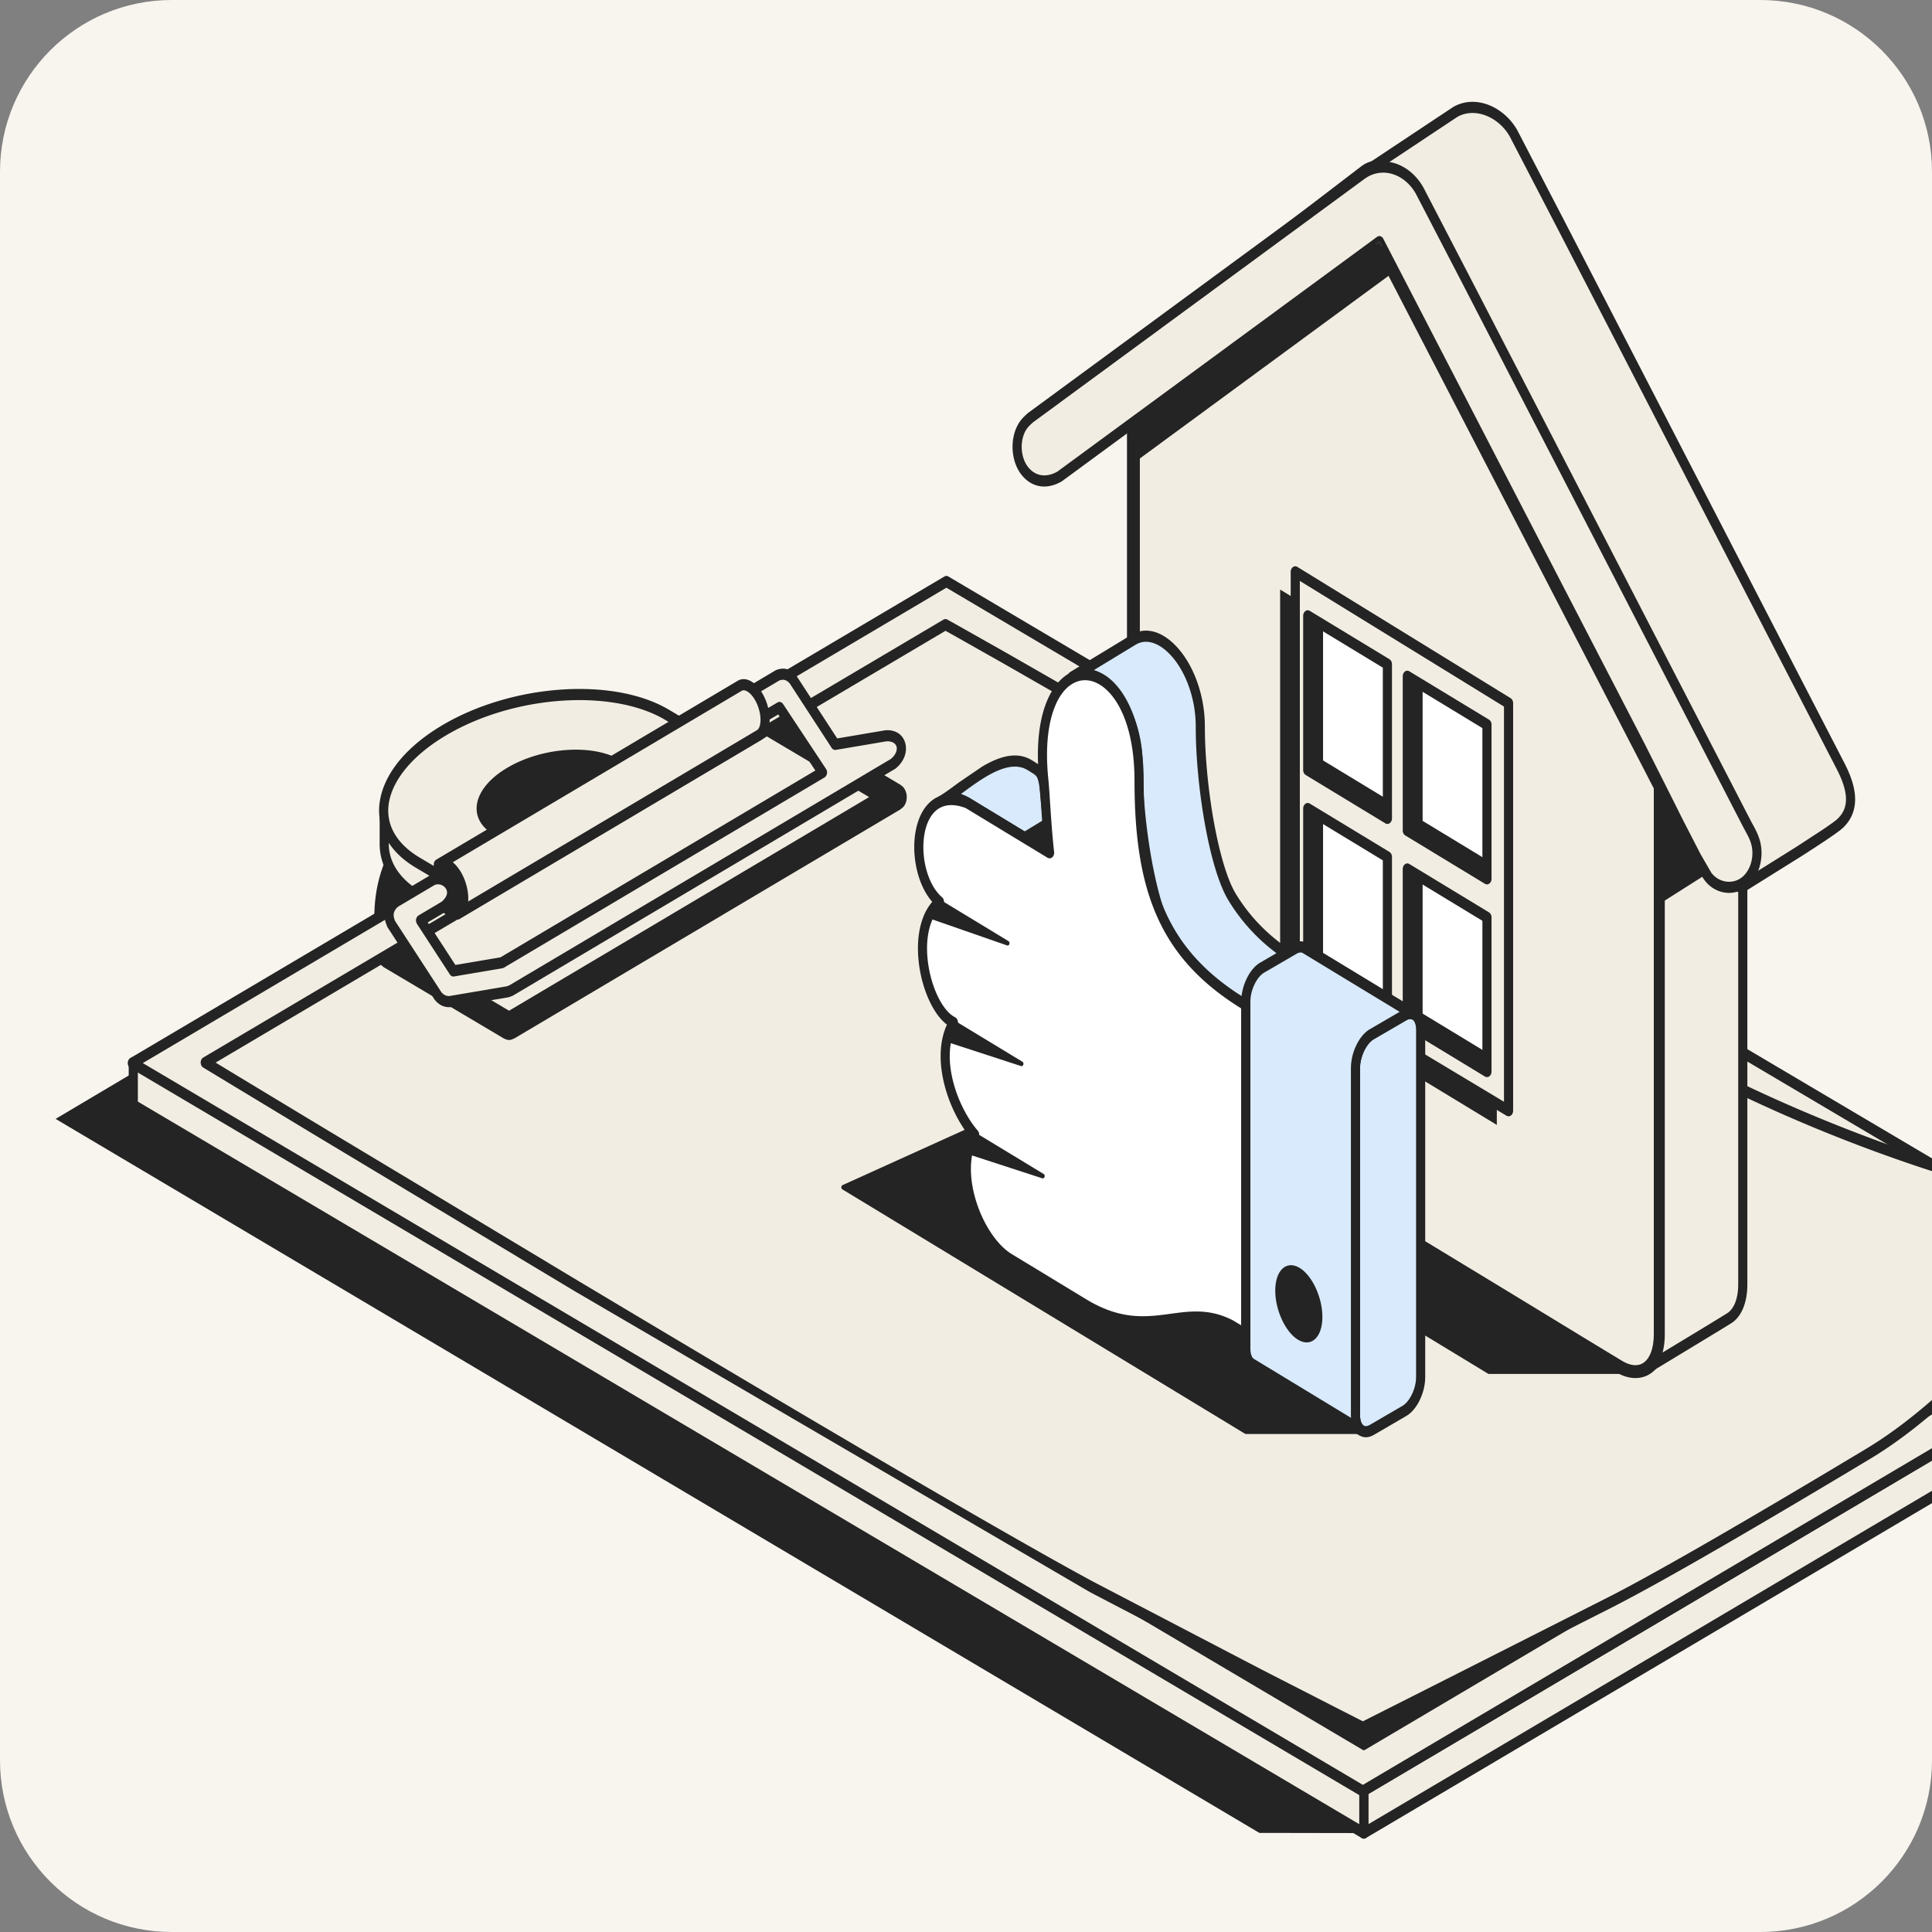
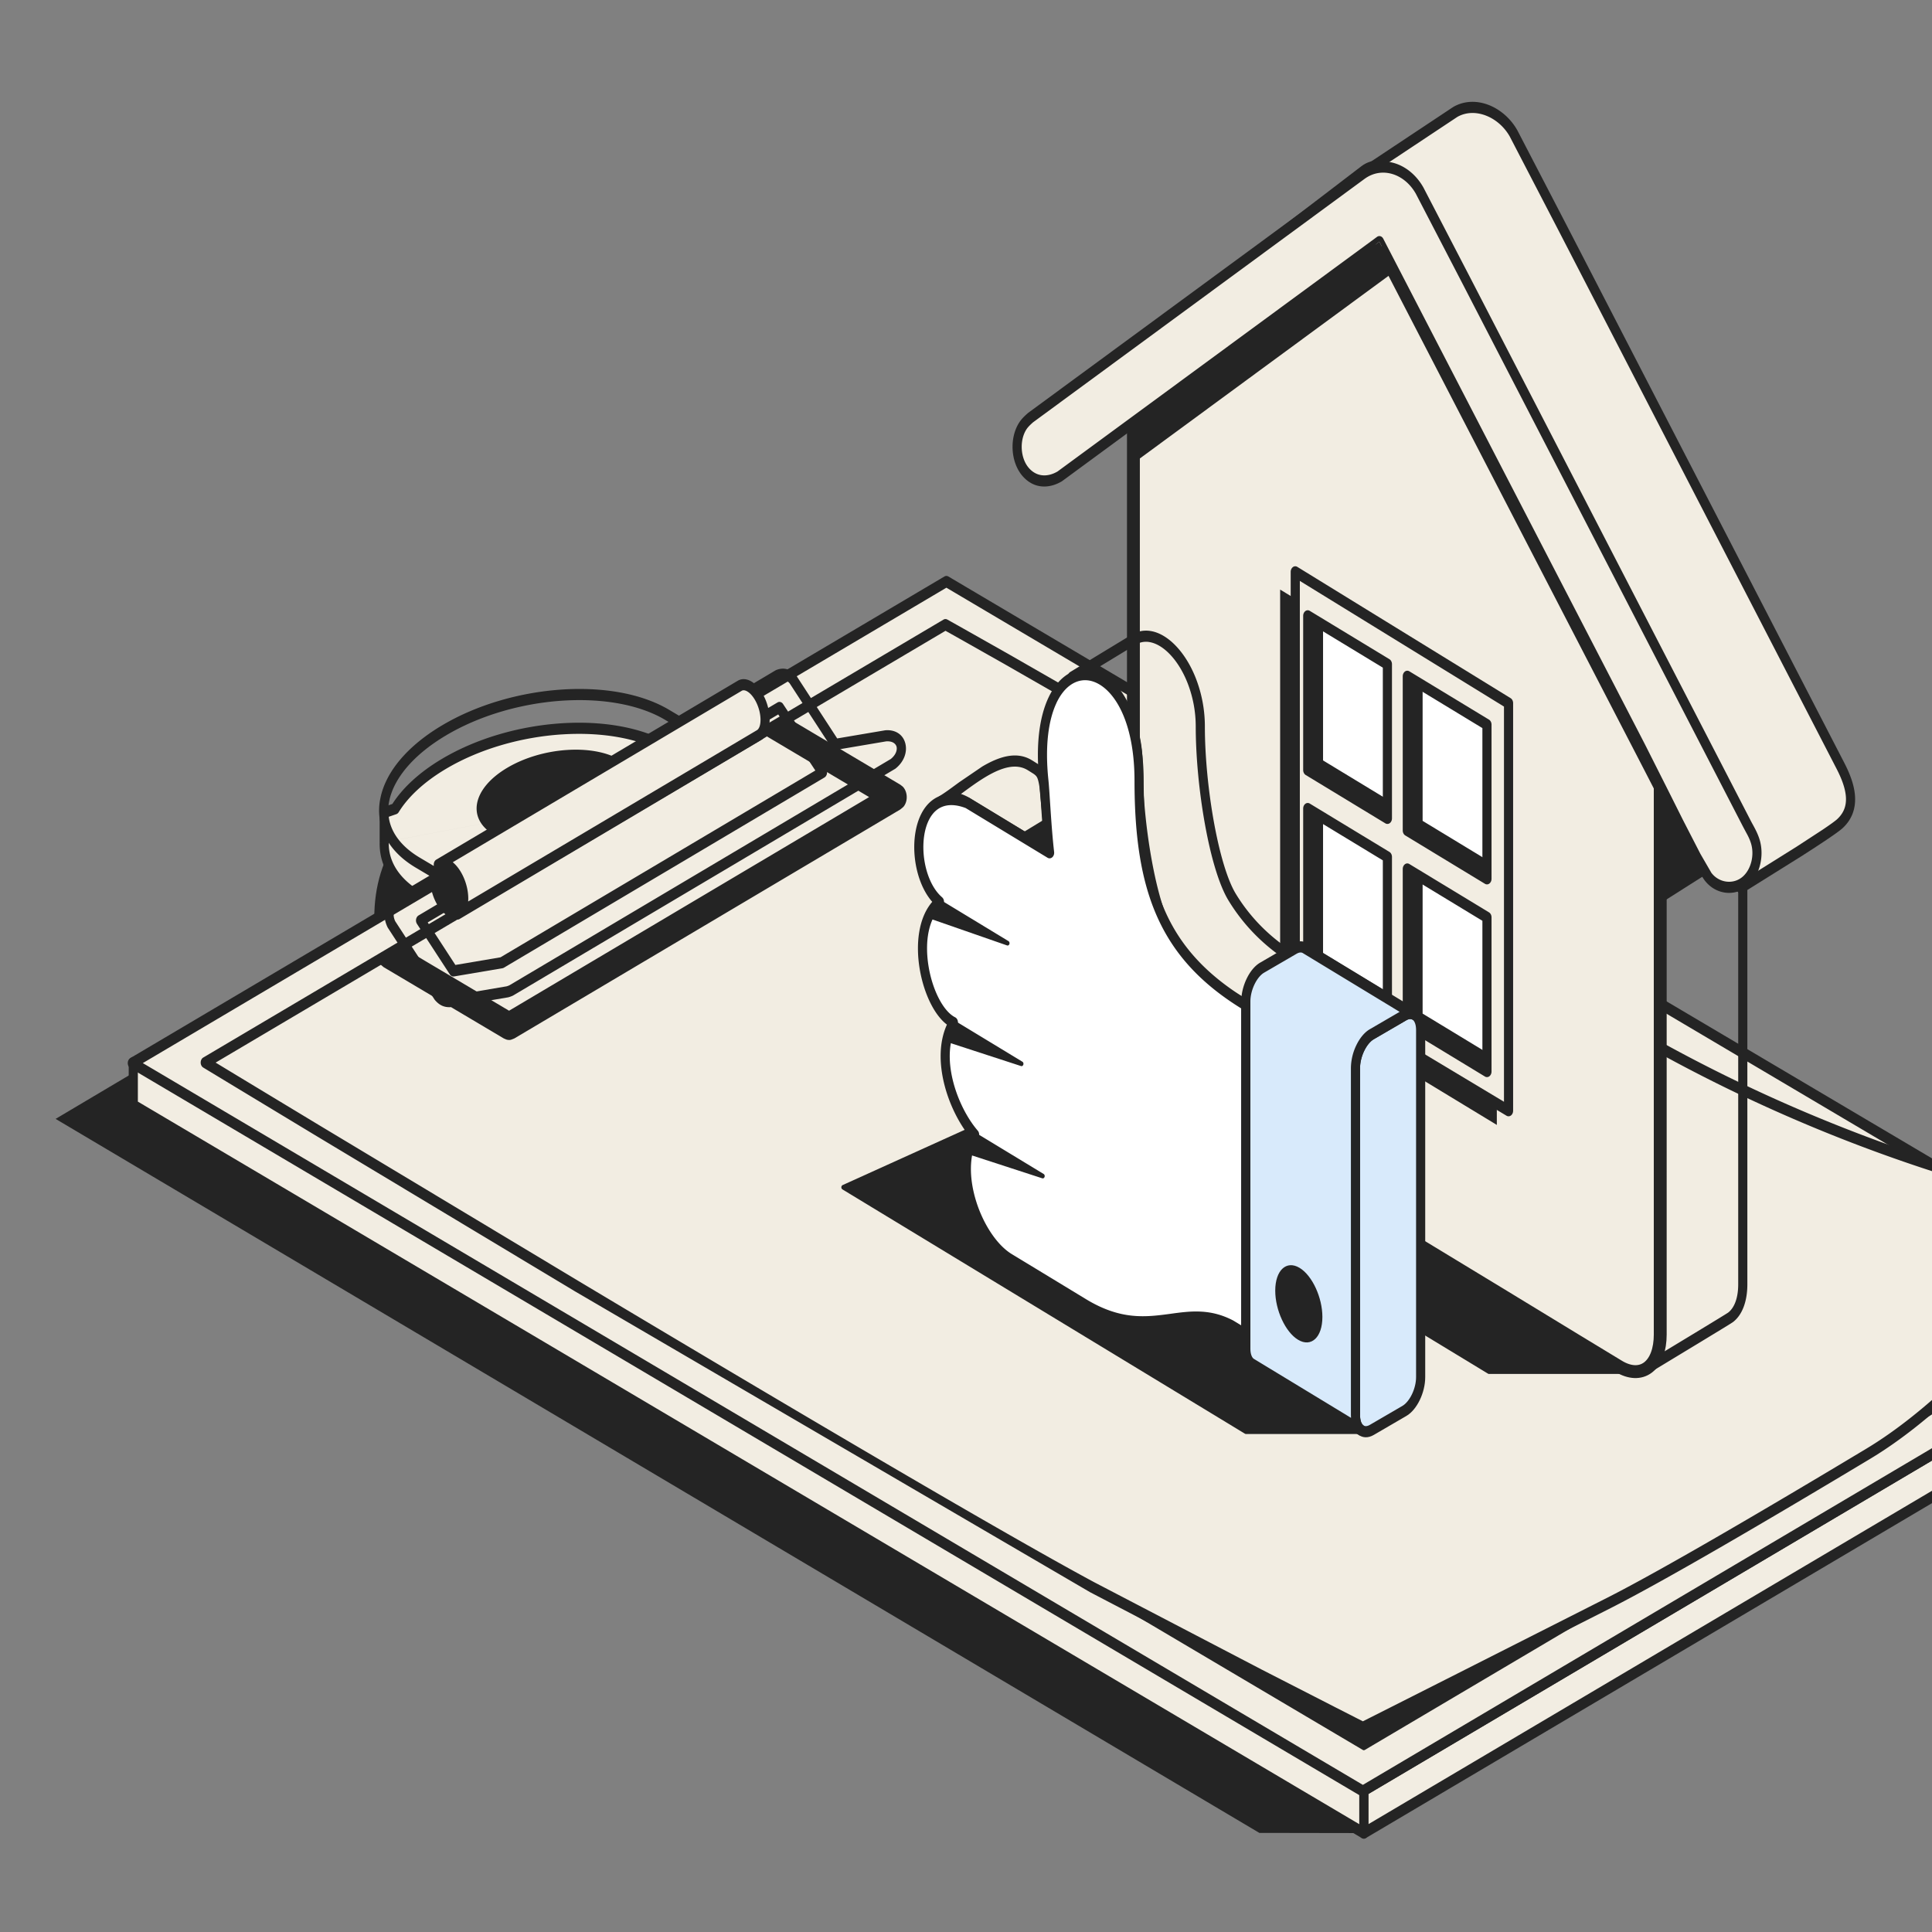
<svg xmlns="http://www.w3.org/2000/svg" width="180" height="180" fill="none">
  <rect width="100%" height="100%" fill="#808080" stroke="none" />
  <style>.B{fill:#242424}.C{fill:#f2ede2}.D{fill:#d8eafb}</style>
  <g clip-path="url(#A)">
-     <path d="M0 16C0 7.163 7.163 0 16 0h148c8.837 0 16 7.163 16 16v148c0 8.837-7.163 16-16 16H16c-8.837 0-16-7.163-16-16V16z" fill="#f8f5ef" />
    <g fill-rule="evenodd">
      <path d="M127.064 170.784l-9.733-.017L5.18 104.244l29.727-17.639c-.366-5.842 2.096-11.074 10.105-15.102l53.005 4.248 29.049 95.032h-.002z" class="B" />
      <path d="M35.798 78.515c-.038 1.925 1.025 3.723 3.255 5.047l5.25 3.115c5.126 3.042 14.492 2.425 20.9-1.378s7.449-9.358 2.322-12.4l-5.25-3.115c-5.126-3.042-14.492-2.424-20.9 1.378-2.118 1.256-3.651 2.706-4.567 4.193l-1.011.349v2.813l.001-.002z" class="C" />
      <path d="M52.328 68.426c3.744-.247 7.286.358 9.76 1.826l5.25 3.115c1.235.733 2.059 1.594 2.528 2.497a4.3 4.3 0 0 1 .408 2.835c-.377 2.012-2.092 4.255-5.258 6.133-3.144 1.866-7.031 2.958-10.768 3.204-3.744.247-7.286-.358-9.76-1.826l-5.25-3.115c-2.152-1.278-3.048-2.928-3.016-4.568a.65.65 0 0 0-.001-.056v-2.375l.701-.242c.09-.031.169-.097.225-.188.862-1.4 2.332-2.803 4.412-4.038 3.144-1.865 7.031-2.957 10.768-3.204zM35.371 78.55c-.026 2.19 1.203 4.118 3.495 5.479l5.25 3.115c2.652 1.574 6.356 2.181 10.179 1.93 3.829-.252 7.83-1.37 11.094-3.308 3.243-1.923 5.252-4.359 5.716-6.836.236-1.258.065-2.498-.519-3.622-.578-1.113-1.546-2.087-2.875-2.875m0 0l-5.25-3.115c-2.652-1.574-6.356-2.181-10.179-1.929-3.829.253-7.83 1.371-11.094 3.307-2.092 1.24-3.656 2.685-4.632 4.207l-.875.302c-.183.063-.31.267-.31.5v2.813c0 .011 0 .022.001.033" class="B" />
-       <path d="M41.374 68.047c6.408-3.803 15.717-4.454 20.772-1.453l5.506 3.267c5.055 2.999 3.959 8.521-2.45 12.325S49.485 86.64 44.43 83.639l-5.506-3.267c-5.055-3.001-3.959-8.522 2.45-12.325z" class="C" />
      <g class="B">
        <path d="M52.242 64.251c-3.806.266-7.792 1.393-11.055 3.329-3.242 1.924-5.263 4.349-5.751 6.808a5.47 5.47 0 0 0 .475 3.601c.563 1.107 1.515 2.072 2.827 2.85l5.506 3.267c2.618 1.554 6.29 2.142 10.09 1.876 3.806-.266 7.792-1.393 11.055-3.329 3.242-1.924 5.263-4.349 5.751-6.809a5.47 5.47 0 0 0-.475-3.601c-.563-1.106-1.515-2.071-2.827-2.849m0 0l-5.506-3.267c-2.618-1.554-6.29-2.142-10.09-1.876m.049 1.037c3.721-.26 7.23.327 9.668 1.773l5.506 3.267c1.216.721 2.022 1.572 2.475 2.463a4.24 4.24 0 0 1 .371 2.809c-.398 2.002-2.13 4.24-5.296 6.119-3.145 1.866-7.018 2.966-10.731 3.226-3.721.26-7.23-.326-9.668-1.773l-5.506-3.267c-1.216-.722-2.022-1.572-2.476-2.464a4.24 4.24 0 0 1-.371-2.809c.398-2.002 2.13-4.239 5.296-6.119 3.145-1.867 7.018-2.967 10.732-3.226zm-5.036 6.248c3.246-1.925 7.96-2.255 10.52-.736l2.788 1.655c2.56 1.519 2.005 4.316-1.241 6.241s-7.959 2.255-10.52.736l-2.788-1.655c-2.56-1.519-2.005-4.316 1.241-6.241z" />
      </g>
      <path d="M127.064 166.816l75.756-44.815v3.966l-75.756 44.817v-3.968z" class="C" />
      <path d="M203.046 121.561a.36.36 0 0 0-.412-.027l-75.756 44.815c-.147.087-.24.268-.24.467v3.968c0 .179.075.345.2.44a.36.36 0 0 0 .411.027l75.756-44.816c.147-.087.24-.269.24-.468v-3.965c0-.179-.075-.346-.199-.441zm-.652 1.27v2.811l-74.905 44.313v-2.814l74.905-44.31z" class="B" />
      <path d="M127.064 166.816L12.418 98.995v3.965l114.646 67.824v-3.968z" class="C" />
      <path d="M12.192 98.555c-.124.095-.2.261-.2.44v3.966c0 .199.093.38.24.467l114.647 67.823a.36.36 0 0 0 .411-.027c.125-.095.2-.261.2-.44v-3.968c0-.199-.093-.38-.24-.467L12.604 98.527a.36.36 0 0 0-.412.027zm114.447 68.586v2.814l-113.795-67.32v-2.811l113.795 67.317z" class="B" />
      <path d="M88.174 54.178l114.646 67.823-75.845 44.869L12.329 99.046l75.844-44.868z" class="C" />
      <g class="B">
        <path d="M88.359 53.711a.36.36 0 0 0-.372 0L12.143 98.579c-.147.087-.24.268-.24.467s.093.38.24.467l114.646 67.824a.36.36 0 0 0 .372 0l75.844-44.868c.147-.087.24-.269.24-.468s-.093-.38-.24-.467L88.359 53.711zm-.186 1.044l113.671 67.246-74.869 44.291-113.67-67.246 74.869-44.291zm-.087 3.441l107.942 63.857-68.964 40.797L19.122 98.995l68.964-40.799z" />
        <path d="M88.007 58.001c.05-.03.108-.03.158 0l107.942 63.856c.062.037.1.112.1.196s-.038.159-.1.197l-68.964 40.797c-.05.028-.107.028-.157 0L19.044 99.189c-.062-.036-.102-.113-.102-.197s.04-.159.102-.195l68.964-40.799v.002zm.078.438L19.531 98.995l107.533 63.614 68.554-40.556L88.085 58.439z" />
      </g>
      <path d="M88.086 58.196s34.825 19.475 58.866 34.824c25.33 16.171 49.076 19.62 49.076 19.62s-10.579 15.965-21.983 22.812c-9.227 5.541-18.995 11.274-24.136 13.883l-22.933 11.598-25.236-13.063c-17.99-9.68-82.618-48.875-82.618-48.875l68.964-40.799z" class="C" />
      <g class="B">
        <path d="M88.263 57.724c-.116-.065-.249-.063-.363.005L18.937 98.528c-.146.086-.239.267-.24.465s.091.379.236.468l.19-.465-.189.466.73.442 2.082 1.26 7.567 4.573 24.185 14.533 48.07 28.076 15.674 8.176 6.77 3.465 2.049 1.044.748.381.003.001.164-.479.163.479 2.672-1.349 6.364-3.215 13.898-7.033c5.156-2.617 14.936-8.358 24.161-13.897 5.762-3.459 11.295-9.207 15.376-14.068 2.044-2.433 3.73-4.652 4.905-6.263l1.361-1.912.359-.523.092-.137.024-.036.007-.011.001-.001-.331-.327.05-.516h-.003l-.013-.002-.05-.007-.201-.032-.791-.136a84.65 84.65 0 0 1-3.023-.61c-2.612-.574-6.362-1.507-10.901-2.945-9.081-2.877-21.318-7.77-33.947-15.832-12.027-7.679-26.75-16.389-38.463-23.177l-14.603-8.375-4.275-2.417-1.147-.645-.396-.222-.002-.001c0 0 0 0-.178.472l.178-.472zm-.172 1.046l.214.12 1.146.644 4.272 2.415 14.598 8.372c11.71 6.787 26.421 15.489 38.433 23.159 12.701 8.109 25.003 13.026 34.128 15.917 4.563 1.445 8.333 2.385 10.964 2.963a81.19 81.19 0 0 0 3.05.614l.312.056-1.329 1.867c-1.165 1.596-2.837 3.797-4.864 6.21-4.059 4.834-9.516 10.492-15.158 13.879-9.23 5.543-18.985 11.268-24.111 13.87l-13.897 7.033-6.364 3.215-2.508 1.266-.588-.298-2.048-1.044-6.768-3.465-15.661-8.168c-8.985-4.835-29.631-17.048-48.039-28.059l-24.182-14.531-7.567-4.572L20.089 99l68.002-40.23zm107.937 53.87l.05-.516c.154.023.286.145.344.321s.034.375-.063.522l-.331-.327zm-69.052 48.293l.163.479c-.104.053-.222.053-.327 0l.164-.479z" />
        <path d="M73.404 66.896l-2.273 1.349a1.16 1.16 0 0 0 .103.152c.087.109.202.177.302.266l9.438 5.599-33.546 19.904-9.993-5.93-2.182 1.294c.125.314.239.357.486.575l11.205 6.648c.106.039.208.1.318.12.299.055.374-.016.652-.12l35.971-21.341c.243-.206.337-.236.48-.563.212-.49.119-1.124-.202-1.501-.081-.095-.186-.157-.278-.236l-10.477-6.216-.003-.002zm-31.67 13.721c-.81-.481-1.466.132-1.466 1.367s.657 2.626 1.466 3.106 1.466-.132 1.466-1.367-.657-2.625-1.466-3.106z" />
        <path d="M41.814 80.42c.861.511 1.566 1.987 1.566 3.303 0 .701-.199 1.219-.499 1.499-.314.293-.746.347-1.225.063-.861-.511-1.566-1.987-1.566-3.301 0-.701.199-1.219.499-1.499.314-.293.746-.347 1.225-.064zm-.158.391c-.331-.197-.631-.184-.848.018-.23.215-.359.62-.359 1.154 0 1.155.608 2.461 1.365 2.911.331.197.632.184.848-.018.23-.214.359-.62.359-1.153 0-1.154-.608-2.461-1.365-2.911v-.002z" />
      </g>
-       <path d="M72.44 62.923l-2.057 1.221c-1.172.96-.424 3.064 1.044 2.481l1.197-.709 4.007 6.053-29.876 17.726-4.511.765-3.059-4.702 2.174-1.29c1.609-1.324.19-3.055-1.045-2.482l-3.445 2.045c-.644.536-.791 1.266-.402 2.088l4.344 6.677c.329.386.65.533 1.091.525l5.373-.912a2.23 2.23 0 0 0 .358-.132l35.57-21.105c1.28-1.011.926-2.742-.687-2.613l-4.699.797-3.928-6.037c-.43-.498-.899-.613-1.45-.393z" class="C" />
      <path d="M73.3 62.343c.33.087.622.295.883.597a.51.51 0 0 1 .04.053l3.777 5.805 4.458-.756.031-.004c.92-.074 1.658.387 1.865 1.251.202.841-.184 1.736-.919 2.316a.42.42 0 0 1-.045.031l-35.57 21.105-.033.018a2.6 2.6 0 0 1-.417.154l-.035.008-5.373.912a.37.37 0 0 1-.053.005c-.262.004-.509-.037-.748-.151s-.448-.29-.644-.52c-.014-.016-.026-.033-.038-.051l-4.344-6.677c-.013-.02-.025-.041-.035-.063-.234-.493-.333-1.017-.232-1.531s.38-.927.763-1.245a.4.4 0 0 1 .054-.038l3.445-2.045.035-.018c.796-.369 1.665-.008 2.087.714a1.89 1.89 0 0 1 .21 1.36c-.108.496-.404.947-.863 1.324a.43.43 0 0 1-.052.036l-1.698 1.007 2.578 3.963 4.203-.713 29.334-17.404-3.458-5.224-.892.529a.38.38 0 0 1-.054.027c-.927.369-1.708-.112-2.028-.932-.314-.803-.148-1.849.615-2.474.016-.013.033-.025.051-.036l2.057-1.221c.018-.01.036-.019.054-.027.331-.132.664-.173.993-.086zm-.702 1.063l-2 1.187c-.388.334-.43.809-.299 1.146a.69.69 0 0 0 .969.401l1.169-.693c.178-.106.393-.047.517.141l4.007 6.053a.61.61 0 0 1 .084.439c-.028.154-.113.285-.229.354L46.94 90.161a.37.37 0 0 1-.128.047l-4.511.765c-.149.025-.299-.047-.392-.192l-3.059-4.702a.61.61 0 0 1-.082-.438c.029-.154.113-.283.229-.352l2.146-1.274c.328-.277.453-.532.492-.71s.008-.339-.08-.49c-.192-.328-.641-.544-1.075-.353l-3.397 2.016c-.244.211-.354.421-.39.607s-.016.426.126.739l4.305 6.617c.125.142.235.227.343.278s.235.08.401.08l5.327-.904a1.85 1.85 0 0 0 .266-.098l35.529-21.081c.527-.426.601-.893.543-1.136-.053-.22-.296-.557-.977-.508l-4.683.794c-.149.025-.299-.047-.392-.192l-3.908-6.007c-.161-.181-.312-.273-.456-.311s-.314-.03-.522.048z" class="B" />
      <path d="M42.635 85.153l28.08-16.661c.344-.205.567-.711.567-1.43 0-1.235-.657-2.625-1.466-3.106-.339-.2-.651-.211-.898-.062l-28.08 16.661c.249-.147.561-.138.899.063.81.481 1.466 1.871 1.466 3.106 0 .718-.222 1.224-.567 1.43h-.001z" class="C" />
      <g class="B">
        <path d="M69.105 64.36c.101-.061.272-.085.524.064.307.183.618.562.854 1.062s.373 1.065.373 1.577c0 .604-.183.876-.328.963L43.619 83.991l.009-.268c0-.723-.19-1.468-.486-2.095-.242-.512-.57-.979-.959-1.295l26.92-15.972.002-.001zM40.652 80.086l-.001.001c-.211.125-.299.436-.197.694s.357.366.568.241c.106-.062.279-.085.528.062m-.898-.997l28.077-16.659c.394-.236.847-.19 1.272.061h.001c.502.298.925.854 1.219 1.478a5.03 5.03 0 0 1 .486 2.095c0 .832-.261 1.572-.806 1.896H70.9l-28.044 16.64-.033.021a.36.36 0 0 1-.187.053h-.001c-.198 0-.37-.167-.415-.403s.05-.478.229-.584l.018-.011c.142-.097.31-.371.31-.952 0-.512-.138-1.08-.373-1.577s-.546-.88-.854-1.062m110.758 46.707h-13.587l-41.843-25.398 13.503-7.27 41.927 32.668z" />
        <path d="M152.404 127.606c.068.052.098.152.076.245s-.093.157-.173.157h-13.586c-.028 0-.056-.007-.081-.023l-41.844-25.398c-.062-.038-.1-.116-.099-.2s.043-.159.108-.195l13.503-7.269c.054-.03.119-.023.169.016l41.927 32.669v-.002zm-.708-.034l-41.331-32.204-13.067 7.035 41.465 25.169h12.933z" />
      </g>
      <g class="C">
        <path d="M154.678 62.264L133.076 19.53c-1.623-3.21-4.254-4.806-5.876-3.565L105.598 32.48v62.067c0 1.41.407 3.01 1.135 4.447s1.712 2.597 2.741 3.221l5.042 3.059 6.364 3.845 19.272 11.697 6.707 4.086 3.944 2.393c1.028.623 2.014.663 2.742.105s1.135-1.66 1.135-3.069V62.264h-.002z" stroke="#242424" stroke-width="1.2" stroke-linejoin="round" />
-         <path d="M162.363 81.106c-.352.281-.832.275-1.345-.036-2.987-1.814-6.34-7.98-6.34-7.98v51.241c0 1.41-.407 2.515-1.135 3.069a1.82 1.82 0 0 1-.173.118l7.865-4.788c.728-.556 1.135-1.661 1.135-3.069v-38.55l-.007-.005z" />
      </g>
      <path d="M155.034 72.803c-.104-.191-.298-.276-.478-.21s-.303.268-.303.497v51.242c0 1.301-.374 2.201-.935 2.628l-.001.001-.108.075-.029.018c-.209.127-.295.437-.192.694s.357.362.568.238l.036-.022 2.331-1.413 2.461-1.49 2.09-1.272.664-.409.324-.209c.893-.683 1.335-1.992 1.335-3.509v-38.55a.55.55 0 0 0-.208-.446l-.007-.005a.36.36 0 0 0-.451.011c-.186.148-.496.192-.923-.066-1.407-.855-2.943-2.773-4.153-4.538l-1.461-2.29-.415-.713-.109-.194-.028-.05-.006-.012-.002-.004zm-.138 53.211l.65-.394 2.459-1.489 2.087-1.27.659-.406.193-.122.062-.04c.565-.432.939-1.332.939-2.631V81.82c-.363.045-.749-.061-1.116-.284-1.58-.96-3.214-3.032-4.427-4.802l-1.297-2.013v49.612c0 .602-.07 1.172-.209 1.682z" class="B" />
      <path d="M171.413 76.742c1.641-1.506.959-3.626.09-5.329l-30.482-58.971c-1.139-2.032-3.587-3.077-5.44-2.008l-8.779 5.83.702.634-22.743 16.702c-1.327 1.192-1.767 3.565-.432 5.074.904 1.02 2.112 1.009 3.155.395l23.831-17.502 28.956 56.204 1.923 4.94c2.882-1.767 8.375-5.194 9.219-5.968z" class="C" />
      <g class="B">
        <path d="M140.666 12.727l4.46 8.594 26.015 50.366c.426.836.77 1.707.834 2.514.061.759-.122 1.486-.818 2.126-.183.167-.655.508-1.342.971l-2.445 1.595-4.979 3.114-1.735-4.46c-.007-.018-.015-.036-.024-.054l-28.956-56.205c-.124-.24-.382-.314-.58-.169l-23.814 17.49c-.931.54-1.93.51-2.664-.319-1.08-1.221-.782-3.202.38-4.261l22.725-16.689c.122-.089.199-.247.206-.42s-.058-.339-.172-.442l-.166-.15 8.182-5.433c1.633-.932 3.853-.014 4.893 1.831zm-13.927 4.125l-.191-.172a.57.57 0 0 1-.171-.453c.01-.177.093-.335.221-.42l8.779-5.83a.5.5 0 0 1 .021-.013c2.071-1.194 4.735-.025 5.975 2.185l4.472 8.617 26.019 50.373v.001c.442.868.875 1.908.959 2.963.088 1.103-.21 2.189-1.155 3.056-.239.22-.77.597-1.441 1.05a119.49 119.49 0 0 1-2.462 1.606l-5.38 3.36c-.103.063-.222.073-.33.027s-.197-.142-.246-.268l-1.912-4.912-28.72-55.747-23.474 17.239a.36.36 0 0 1-.034.023c-1.151.677-2.561.725-3.629-.482h0c-1.585-1.791-1.01-4.545.468-5.873l.033-.027 22.198-16.301z" />
        <path d="M105.598 42.899l23.824-17.497 23.877 46.134 1.378 2.674v9.719l6.069-3.85c.765.465 1.454.25 1.747-.541s.131-2.005-.411-3.076l-10.311-19.94-18.599-35.873-.164-.291-.214-.323-.318-.39c-.145-.157-.358-.347-.358-.347-.178-.15-.442-.327-.442-.327l-.125-.077c-.191-.107-.47-.229-.47-.229l-.328-.113-.073-.02-.154-.036-.269-.046-.231-.02c0 0-.03-.004-.15-.005h-.092c-.151.004-.362.027-.362.027l-.193.032a3.45 3.45 0 0 0-.557.161l-.146.059-.223.105c-.32.172-.366.216-.481.3l-22.227 16.323v7.467h.003z" />
        <path d="M130.037 18.21c.134.007.07.002.238.021l.278.045h.003s.042.007.164.039l.072.02c.022.005.118.029.347.12.006.002.293.127.491.239l-.076.415.079-.415.129.079a6.35 6.35 0 0 1 .462.343c.003.004.218.195.368.357.028.023.115.109.337.413a3.87 3.87 0 0 1 .226.338l.169.3 18.602 35.88 10.311 19.94c.576 1.142.733 2.438.421 3.281-.324.876-1.067 1.158-1.908.695l-5.988 3.8c-.056.036-.121.032-.176-.005a.23.23 0 0 1-.086-.184v-9.658l-1.352-2.622-23.783-45.951-23.673 17.386c-.056.041-.126.043-.182.004s-.091-.111-.091-.189v-7.467c0-.077.033-.147.087-.186l22.227-16.323c.119-.086.166-.134.5-.313.003 0 .13-.064.234-.111l.151-.061c.213-.08.388-.127.584-.168.004 0 .135-.023.203-.032.005 0 .221-.023.378-.029h.098l.157.004-.001-.005zm2.636 1.982l-.316-.388c-.13-.141-.317-.309-.34-.331a5.36 5.36 0 0 0-.423-.313l-.118-.072a5.76 5.76 0 0 0-.451-.22l-.298-.104-.084-.023-.141-.034-.265-.045-.218-.02h.009s-.03-.003-.152-.005h-.087a4.52 4.52 0 0 0-.344.027l-.184.03c-.18.038-.34.08-.532.152l-.141.057-.21.1c-.307.164-.352.207-.461.286l-22.14 16.26v6.959l23.552-17.297c.083-.061.192-.03.244.07l23.877 46.134 1.378 2.674a.27.27 0 0 1 .028.113l-.003 9.363 5.811-3.685a.15.15 0 0 1 .163-.002c.657.398 1.253.243 1.505-.436.273-.74.106-1.871-.399-2.872l-10.31-19.938-18.598-35.869-.159-.282-.193-.291v.002z" />
      </g>
      <path d="M126.916 16.218l-30.911 22.7c-.26.234-.524.472-.721.783-.792 1.246-.668 3.206.29 4.291.904 1.02 2.112 1.009 3.155.395l29.784-21.872 23.877 46.134.536 1.04c1.97 3.825 5.327 10.811 6.2 11.974s2.485 1.355 3.531.397c.904-.829 1.285-2.395.867-3.703-.208-.651-.514-1.108-.777-1.626L132.263 17.76c-1.173-2.078-3.527-2.873-5.347-1.542z" class="C" />
      <g class="B">
        <path d="M126.697 15.772c2.032-1.487 4.63-.586 5.917 1.693l4.384 8.446 26.109 50.543.001.001a10.63 10.63 0 0 0 .192.358c.207.379.45.821.62 1.353l-.397.188.397-.189c.488 1.529.046 3.34-1.008 4.307h0c-1.221 1.119-3.08.899-4.1-.461-.247-.328-.64-1.022-1.103-1.891l-1.635-3.176-1.387-2.769-2.123-4.212-.535-1.04.36-.276-.36.276-23.654-45.703.357-.262-.22-.445-.36.278.223.429-29.427 21.61a.43.43 0 0 1-.035.023c-1.151.677-2.561.725-3.629-.482h0c-1.121-1.268-1.264-3.532-.337-4.99l.337.318-.337-.318c.235-.37.541-.646.791-.87l.014-.013.033-.027 30.911-22.699h0zm.439.891L96.242 39.35c-.261.235-.469.429-.621.668h0c-.657 1.034-.553 2.691.243 3.592.734.829 1.733.858 2.663.318l29.766-21.859c.199-.146.456-.071.58.167l23.878 46.135h0l.536 1.04-.361.276.361-.276 2.134 4.235 1.38 2.755 1.623 3.154 1.017 1.756c.725.967 2.091 1.129 2.96.332.754-.692 1.074-2.011.726-3.099h0c-.133-.418-.3-.723-.492-1.072l-.25-.469-26.105-50.535-4.371-8.421c-1.06-1.87-3.168-2.557-4.772-1.384zm-7.868 38.267l1.652 1.003 16.884 12.044 1.652 35.034v1.796l-20.188-12.255V54.93z" />
      </g>
      <path d="M120.677 53.28l19.871 12.231v37.974l-19.871-11.925V53.28z" class="C" />
      <path d="M120.454 52.837c-.126.095-.203.262-.203.442v38.279c0 .198.093.379.238.466l19.871 11.926c.132.079.288.069.413-.025s.201-.262.201-.441V65.51c0-.196-.091-.375-.234-.464l-19.871-12.231a.36.36 0 0 0-.415.021zm19.668 12.993v36.819l-19.019-11.414V54.123l19.019 11.707z" class="B" />
      <path d="M131.116 80.964l7.421 4.504v14.364l-7.421-4.504V80.964zm-9.276-5.632l7.421 4.504V94.2l-7.421-4.504V75.332zm9.276-12.323l7.421 4.504v14.364l-7.421-4.504V63.009zm-9.276-5.632l7.421 4.504v14.364l-7.421-4.504V57.378z" fill="#fff" />
      <g class="B">
        <path d="M121.615 56.936c-.125.095-.201.262-.201.441v14.364c0 .197.091.377.236.465l7.421 4.504a.36.36 0 0 0 .414-.023c.125-.095.202-.262.202-.442V61.881c0-.197-.092-.377-.237-.465l-7.421-4.504a.36.36 0 0 0-.414.023zm7.22 5.267v13.204l-6.57-3.987V58.216l6.57 3.987zm2.057.364c-.126.095-.202.262-.202.441v14.364c0 .197.091.377.236.465l7.421 4.504a.36.36 0 0 0 .414-.023c.125-.095.202-.262.202-.442V67.513c0-.197-.092-.377-.236-.465l-7.422-4.504a.36.36 0 0 0-.413.023zm7.219 5.267v13.204l-6.569-3.987V63.848l6.569 3.987zm-16.496 7.056c-.125.095-.201.262-.201.442v14.364c0 .197.091.377.236.465l7.421 4.504a.36.36 0 0 0 .414-.023c.125-.095.202-.262.202-.441V79.836c0-.197-.092-.377-.237-.465l-7.421-4.504a.36.36 0 0 0-.414.023zm7.22 5.267v13.204l-6.57-3.987V76.17l6.57 3.987zm2.057.365c-.126.095-.202.262-.202.442v14.364c0 .197.091.377.236.465l7.421 4.504a.36.36 0 0 0 .414-.023c.125-.095.202-.262.202-.442V85.467c0-.197-.092-.377-.236-.465l-7.422-4.504a.36.36 0 0 0-.413.023zm7.219 5.267v13.204l-6.569-3.987V81.802l6.569 3.987z" />
        <path d="M132.364 81.721l-1.248-.758v14.364l7.421 4.504v-1.515l-6.173-3.746V81.721zm-9.276-5.632l-1.248-.758v14.364l7.421 4.504v-1.516l-6.173-3.746V76.09zm9.276-12.323l-1.248-.758v14.364l7.421 4.504v-1.516l-6.173-3.746V63.767zm-9.276-5.63l-1.248-.758v14.364l7.421 4.504v-1.516l-6.173-3.746V58.139v-.002z" />
        <path d="M132.443 81.526c.061.038.099.113.099.195v12.713l6.073 3.687c.06.037.098.113.098.195v1.516c0 .075-.032.145-.085.186a.15.15 0 0 1-.175.009l-7.422-4.504a.23.23 0 0 1-.098-.195V80.964c0-.075.032-.145.085-.186s.119-.043.174-.009l1.248.758h.003zm-.259.329l-.891-.54v13.876l7.062 4.288V98.45l-6.072-3.687c-.061-.038-.099-.113-.099-.195V81.855zm-9.017-5.96c.061.037.099.113.099.195v12.713l6.072 3.687c.061.037.099.113.099.195V94.2c0 .075-.032.145-.085.186a.15.15 0 0 1-.175.009l-7.422-4.504a.23.23 0 0 1-.098-.195V75.332c0-.075.032-.145.085-.186s.119-.043.174-.009l1.248.758h.003zm-.259.329l-.889-.54V89.56l7.062 4.287v-1.029l-6.073-3.687a.23.23 0 0 1-.098-.195V76.224h-.002zm9.535-12.654c.061.038.099.113.099.195v12.713l6.073 3.687a.23.23 0 0 1 .098.195v1.516c0 .075-.032.145-.085.186a.15.15 0 0 1-.175.009l-7.422-4.504a.23.23 0 0 1-.098-.195V63.007c0-.075.032-.145.085-.186s.119-.043.174-.009l1.248.758h.003zm-.259.329l-.891-.54v13.876l7.062 4.288v-1.03l-6.072-3.687c-.061-.037-.099-.113-.099-.195V63.899zm-9.017-5.96c.061.038.099.113.099.195v12.713l6.072 3.687c.061.037.099.112.099.195v1.515c0 .075-.032.145-.085.186a.15.15 0 0 1-.175.009l-7.422-4.504c-.06-.037-.098-.113-.098-.195V57.376c0-.075.032-.145.085-.186s.119-.043.174-.009l1.248.758h.003zm-.259.329l-.889-.54v13.876l7.062 4.286v-1.03l-6.073-3.687a.23.23 0 0 1-.098-.195V58.266l-.002.002zm4.442 75.114h-11.28l-37.505-22.765 12.667-5.737 36.118 28.502z" />
        <path d="M127.449 133.2c.066.052.097.152.073.245s-.092.156-.172.156h-11.28c-.027 0-.055-.008-.079-.024l-37.505-22.765a.23.23 0 0 1-.099-.206c.004-.086.05-.162.116-.193l12.667-5.737a.15.15 0 0 1 .16.022l36.118 28.502zm-.702-.035l-35.535-28.044-12.195 5.525 37.099 22.519h10.633-.001z" />
      </g>
-       <path d="M116.07 119.254c1.425-.144 2.856-.11 4.468.737l1.33.806V90.114l-1.331-.806c-1.814-1.113-4.025-2.899-5.747-5.733-1.693-2.788-2.961-10.341-2.961-15.894 0-1.539-.305-2.994-.798-4.255-.459-1.174-1.082-2.159-1.774-2.876-.668-.694-1.406-1.133-2.118-1.246a2.2 2.2 0 0 0-1.547.313l-5.695 3.458a2.19 2.19 0 0 1 1.444-.252c.713.111 1.449.552 2.119 1.246.693.717 1.314 1.701 1.774 2.876.493 1.262.798 2.716.798 4.255 0 5.553 1.267 13.106 2.962 15.894 1.722 2.834 3.933 4.62 5.747 5.733l1.328.806v25.621h.001zM95.927 71.282c-2.527-1.534-6.022 2.027-8.191 3.34.665-.391 1.497-.366 2.394.179l7.658 4.648c-.284-2.479-.175-4.097-.529-6.261-.209-1.273-.395-1.337-1.331-1.906z" class="D" />
      <path d="M105.4 59.153a2.56 2.56 0 0 1 1.793-.364h.001c.813.128 1.624.623 2.339 1.365.741.768 1.4 1.813 1.883 3.048h0a12.37 12.37 0 0 1 .839 4.479c0 2.734.313 5.973.836 8.872.526 2.921 1.252 5.413 2.041 6.712 1.67 2.748 3.819 4.487 5.596 5.578l1.329.805c.145.088.237.268.237.465v30.683c0 .18-.076.347-.202.441s-.281.104-.413.024l-1.319-.8c-1.517-.794-2.866-.831-4.254-.69l-.035.002h-.002c-.235 0-.426-.233-.426-.52v-25.3l-1.091-.663-.002-.001c-1.85-1.136-4.123-2.967-5.898-5.888-.905-1.488-1.66-4.167-2.19-7.108-.535-2.963-.856-6.277-.856-9.095a11.14 11.14 0 0 0-.756-4.032c-.436-1.114-1.021-2.038-1.665-2.703h0c-.625-.646-1.286-1.031-1.897-1.126h-.001c-.426-.067-.836-.002-1.211.209-.212.119-.462.009-.562-.247s-.014-.563.194-.689l5.692-3.457zm1.684.666a1.84 1.84 0 0 0-1.297.259l-.005.003h0l-3.876 2.354c.639.218 1.264.652 1.829 1.237.743.768 1.4 1.813 1.883 3.048h0a12.35 12.35 0 0 1 .84 4.479c0 2.734.312 5.973.835 8.872.527 2.921 1.253 5.413 2.043 6.712h0c1.67 2.748 3.819 4.487 5.596 5.578l1.327.805c.145.088.236.268.236.465v25.064c1.317-.092 2.688.016 4.212.817l.021.012.714.433V90.436l-1.094-.663-.002-.001c-1.85-1.136-4.123-2.967-5.898-5.888h0c-.904-1.488-1.659-4.167-2.189-7.108-.534-2.963-.855-6.277-.855-9.095a11.14 11.14 0 0 0-.757-4.032c-.435-1.113-1.022-2.038-1.665-2.703h0c-.622-.645-1.285-1.029-1.898-1.126zM91.512 71.417c1.472-.869 3.147-1.485 4.605-.6h0l.108.065.487.307c.17.118.328.249.464.426.279.363.395.829.5 1.471.183 1.117.246 2.092.299 3.081l.017.331.218 2.88c.022.191-.045.381-.173.493s-.297.129-.438.043l-7.658-4.648h0c-.805-.49-1.496-.483-2.019-.176-.211.124-.465.017-.567-.24s-.017-.566.193-.694c.471-.285 1.009-.682 1.608-1.123l.201-.148 2.156-1.469zm-1.192 2.919c-.265-.161-.529-.283-.788-.366l.788.366zm0 0l6.95 4.219-.128-1.992-.017-.329-.284-2.944c-.103-.631-.186-.833-.286-.963-.054-.07-.131-.141-.265-.235l-.437-.275-.115-.07c-1.069-.649-2.405-.251-3.854.605-.711.42-1.415.929-2.087 1.423l-.264.195" class="B" />
      <path d="M106.129 72.755c-.003-12.984-10.29-13.417-8.871 0l.531 6.694-7.658-4.649c-5.292-2.046-5.646 6.61-2.603 9.22-2.99 2.555-1.27 9.941 1.3 11.238-1.818 3.13-.091 8.057 1.977 10.457-2.056 3.519.338 9.812 3.278 11.592l6.912 4.197c3.377 2.05 5.799 1.723 8.122 1.412 1.821-.249 3.576-.485 5.624.593l1.329.806V93.633c-7.59-4.602-9.938-10.628-9.941-20.877z" fill="#fff" />
      <g class="B">
        <path d="M101.168 62.336c2.75.062 5.385 3.822 5.387 10.419.001 5.082.585 9.05 2.072 12.304 1.482 3.246 3.89 5.839 7.633 8.109a.54.54 0 0 1 .236.465v30.683c0 .18-.076.347-.201.441a.36.36 0 0 1-.414.024l-1.319-.8c-1.929-1.011-3.577-.797-5.397-.548l-.013.001c-2.339.313-4.861.651-8.346-1.465l-6.912-4.196c-1.591-.963-2.985-3.101-3.721-5.422-.689-2.171-.843-4.646.087-6.564-.987-1.255-1.863-3.025-2.309-4.879-.438-1.819-.479-3.796.272-5.448-.566-.43-1.061-1.095-1.462-1.866-.506-.973-.887-2.159-1.085-3.381-.355-2.188-.141-4.666 1.18-6.191-.627-.712-1.078-1.659-1.353-2.667-.334-1.225-.417-2.58-.216-3.793s.694-2.328 1.549-2.989c.864-.668 2.016-.811 3.424-.267a.38.38 0 0 1 .061.03l6.945 4.216c-.094-.985-.169-2.013-.231-2.936l-.061-.924-.138-1.869c-.362-3.425.014-6.037.839-7.809.83-1.784 2.118-2.708 3.493-2.677zm-2.753 3.19c-.705 1.515-1.082 3.879-.735 7.163.043.41.089 1.115.144 1.951l.059.891c.083 1.229.186 2.623.327 3.846.022.191-.045.381-.173.494s-.297.129-.439.044l-7.628-4.63c-1.222-.464-2.088-.291-2.68.166-.604.468-1.001 1.295-1.171 2.318s-.101 2.193.19 3.26.794 1.995 1.462 2.568a.56.56 0 0 1 .181.425.56.56 0 0 1-.181.425c-1.289 1.101-1.626 3.315-1.262 5.565.179 1.106.523 2.169.969 3.026.449.864.979 1.474 1.511 1.742.12.06.21.184.246.336s.013.315-.062.444c-.805 1.386-.851 3.216-.408 5.056s1.351 3.588 2.331 4.725c.154.178.176.467.053.678-.91 1.556-.868 3.802-.184 5.959.682 2.151 1.955 4.049 3.305 4.866l6.912 4.197c3.261 1.979 5.579 1.669 7.882 1.361l.003-.001.013-.002c1.815-.247 3.67-.5 5.827.635.007.004.014.008.02.012l.715.433V93.953c-3.716-2.3-6.205-4.98-7.762-8.389-1.586-3.472-2.178-7.642-2.18-12.809-.001-6.387-2.51-9.335-4.551-9.381-1.019-.023-2.037.648-2.737 2.151z" />
        <path d="M87.527 84.021l6.348 3.853-7.278-2.532c.25-.609.534-1.001.93-1.321z" />
        <path d="M87.428 83.841c.053-.043.122-.048.18-.013l6.348 3.853c.082.05.121.17.087.273s-.128.161-.216.13l-7.278-2.532c-.052-.018-.093-.063-.115-.122a.26.26 0 0 1 .003-.186c.266-.649.57-1.065.991-1.405h.002zm.113.434c-.277.241-.492.531-.682.933l5.2 1.811-4.518-2.743zm1.286 10.985l6.348 3.853-6.901-2.247c.072-.602.333-1.219.553-1.607z" />
        <path d="M88.678 95.136c.052-.089.149-.12.228-.071l6.348 3.853c.082.05.121.168.087.272s-.125.163-.214.132l-6.901-2.247c-.088-.029-.144-.132-.131-.241.077-.636.35-1.289.583-1.7v.002zm.211.406a4.44 4.44 0 0 0-.409 1.167l5.03 1.637-4.62-2.804h-.001zm1.916 10.174l6.348 3.854-6.904-2.247c.106-.615.321-1.205.556-1.607z" />
        <path d="M90.658 105.591c.052-.087.147-.116.227-.068l6.348 3.854c.082.05.121.168.087.271s-.125.163-.215.132l-6.904-2.246c-.091-.03-.149-.141-.13-.256.112-.647.339-1.267.586-1.687h.001zm.208.408a4.88 4.88 0 0 0-.403 1.169l5.025 1.635-4.621-2.804zm4.323-28.126l2.336-1.419.261 2.995-2.598-1.576h.001z" />
        <path d="M95.11 78.066c-.06-.038-.099-.113-.099-.195s.038-.157.099-.195l2.336-1.419c.053-.032.116-.03.168.005s.085.1.091.172l.259 2.979c.01.08-.018.161-.072.209s-.127.055-.185.018l-2.598-1.576.002.002zm.481-.195l1.973 1.197-.193-2.277-1.778 1.079h-.002z" />
      </g>
      <path d="M126.287 99.506c0-1.251.68-2.663 1.518-3.149l3.035-1.768c.838-.488 1.518.132 1.518 1.383v32.333c0 1.251-.68 2.663-1.518 3.149l-3.035 1.768c-.838.488-1.518-.132-1.518-1.384V99.506z" class="D" />
      <path d="M131.659 95.045c-.119-.109-.323-.169-.635.013l-3.036 1.768c-.321.187-.644.574-.889 1.082s-.386 1.081-.386 1.598v32.333c0 .521.141.806.274.927.119.109.323.169.635-.013l3.035-1.767c.322-.187.645-.575.89-1.082s.386-1.081.386-1.599V95.973c0-.522-.141-.806-.274-.928zm.51-.832c.416.379.615 1.03.615 1.76v32.332c0 .734-.197 1.49-.503 2.125s-.741 1.194-1.257 1.493l-3.036 1.768c-.525.306-1.08.3-1.511-.093-.416-.379-.616-1.03-.616-1.759V99.506c0-.734.198-1.489.504-2.124s.741-1.194 1.257-1.493l3.035-1.767c.526-.306 1.081-.3 1.512.092z" class="B" />
      <path d="M131.785 94.532l-10.216-6.202c-.26-.157-.588-.15-.946.057l-3.035 1.768c-.838.488-1.518 1.9-1.518 3.149v32.333c0 .686.205 1.181.527 1.41l10.185 6.183v-.005c-.304-.238-.495-.724-.495-1.385V99.507c0-1.251.68-2.663 1.518-3.149l3.035-1.767c.357-.207.685-.215.945-.057v-.002z" class="D" />
      <g class="B">
        <path d="M120.441 87.918c.445-.258.914-.298 1.318-.053l10.216 6.202a.54.54 0 0 1 .236.465v.002c0 .18-.076.347-.201.441a.36.36 0 0 1-.413.024c-.118-.071-.306-.095-.573.06l-3.036 1.768c-.321.186-.644.574-.889 1.082s-.386 1.081-.386 1.598v32.332c0 .552.158.838.299.948.122.096.196.261.196.437v.006c0 .179-.077.347-.202.441a.36.36 0 0 1-.414.024l-10.184-6.184c-.009-.005-.017-.011-.025-.016-.497-.353-.739-1.06-.739-1.859V93.304c0-.733.198-1.488.504-2.123s.741-1.194 1.257-1.494l3.036-1.768zm.365.938l-3.034 1.767c-.322.188-.645.576-.89 1.084s-.386 1.081-.386 1.597v32.333c0 .56.161.844.306.954l9.068 5.506-.009-.257V99.508a5.02 5.02 0 0 1 .504-2.125c.304-.632.741-1.194 1.257-1.493l2.779-1.618-9.022-5.476c-.115-.07-.303-.095-.573.061zm.201 29.468c-1.113-.676-2.017.185-2.017 1.924s.904 3.698 2.017 4.374 2.017-.186 2.017-1.925-.904-3.698-2.017-4.373z" />
        <path d="M121.087 118.129c1.165.706 2.117 2.75 2.117 4.568 0 .951-.26 1.657-.659 2.039-.414.395-.987.465-1.617.08-1.164-.705-2.117-2.75-2.117-4.568 0-.95.261-1.656.66-2.039.414-.395.986-.463 1.616-.08zm-.16.389c-.481-.293-.919-.268-1.235.034-.331.315-.523.91-.523 1.696 0 1.659.855 3.534 1.918 4.179.482.293.919.268 1.236-.034.329-.315.522-.91.522-1.696 0-1.659-.855-3.533-1.918-4.179z" />
      </g>
    </g>
  </g>
  <defs>
    <clipPath id="A">
      <path fill="#fff" d="M0 0h180v180H0z" />
    </clipPath>
  </defs>
</svg>